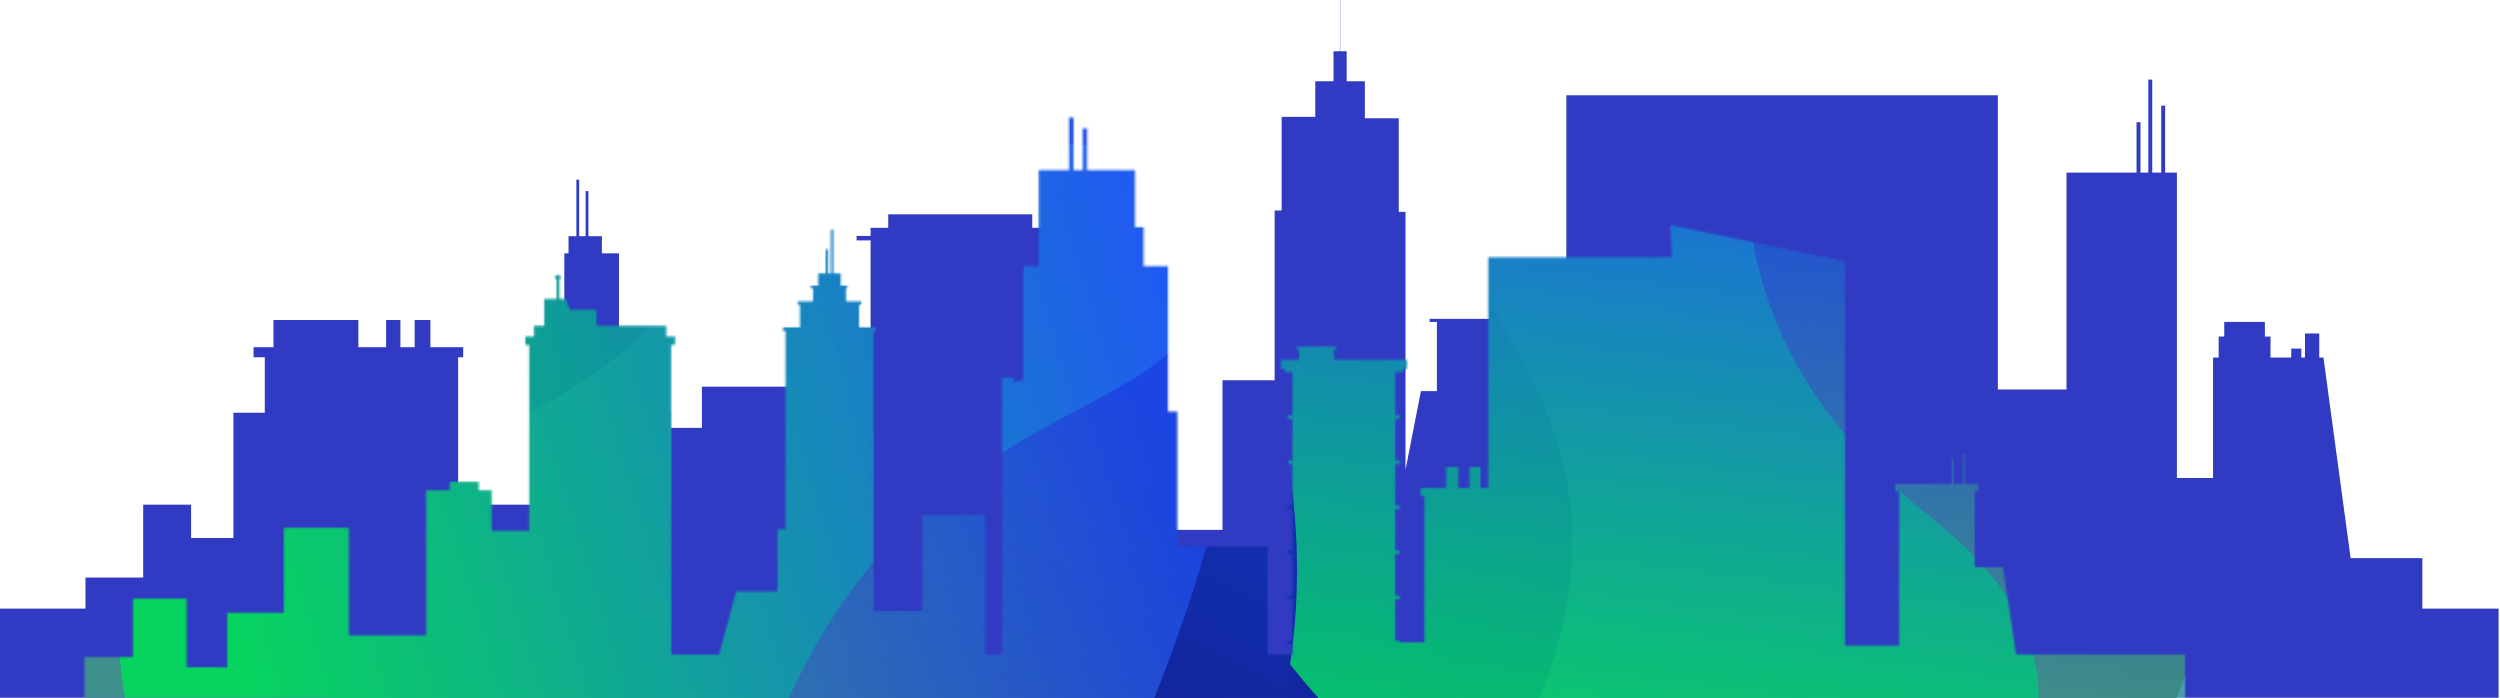
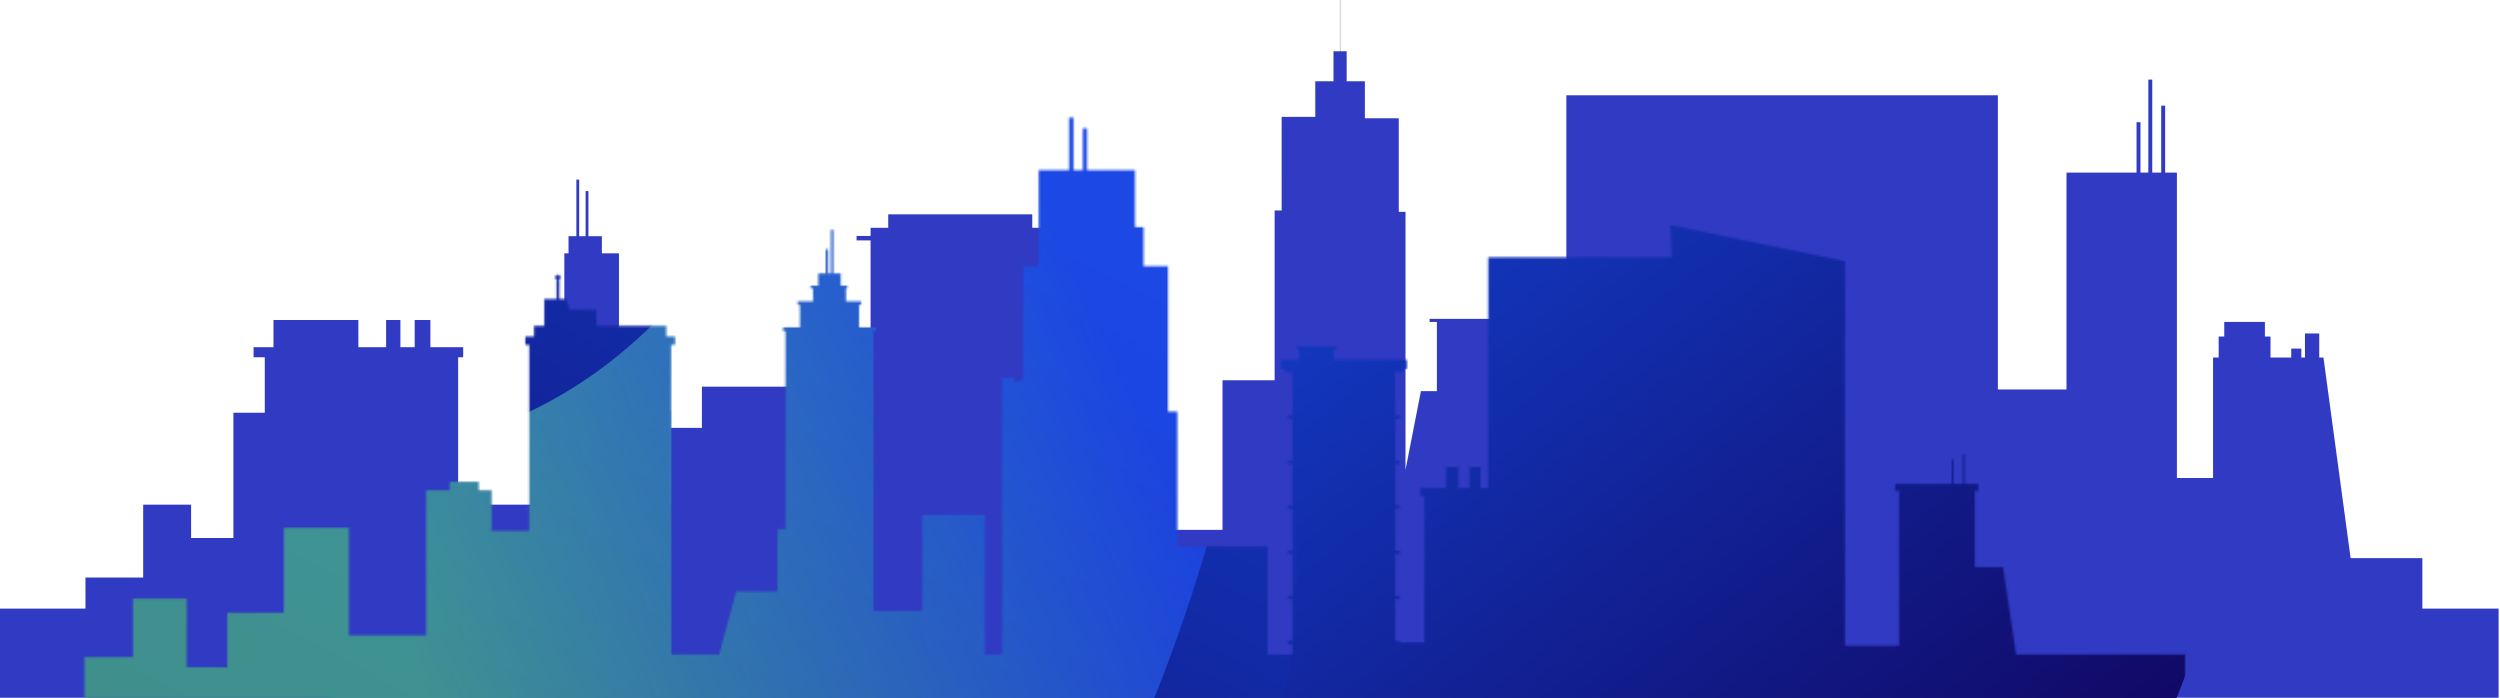
<svg xmlns="http://www.w3.org/2000/svg" width="1199" height="335" viewBox="0 0 1199 335" fill="none" style="">
  <path fill-rule="evenodd" clip-rule="evenodd" d="M1161.76 267.696v24.19h36.56v42.734H0v-42.734h40.988v-14.917H68.67v-34.94h22.98v15.992h20.292V197.95h15.052v-26.608h-5.376v-4.838h9.541v-13.035h40.719v13.035h13.305v-13.035h6.853v13.035h6.854v-13.035h7.525v13.035h15.724v4.838h-2.419v70.687h50.932V121.485h2.016v-8.198h3.762V86.141h1.344v27.146h3.091V91.651h1.344v21.636h6.451v8.198h8.197v120.544h24.593v-36.822h15.185v-19.755h69.612v16.261h11.288v-86.41h-6.719v-2.15h6.719v-3.897h8.467v-6.451h69.074v6.451h8.466v3.897h6.72v2.15h-6.72v138.82h82.782v-71.762h24.996v-81.437h3.359V56.039h16.127V38.972h8.735v-14.38h3.091V0h.134v24.593h3.091v14.379h8.735V56.71h16.261v44.885h3.225v123.769l7.391-37.762h7.66v-33.194h-3.494v-1.478h65.584V45.691h206.954v141.105h32.921V82.782h33.595v-24.19h1.88v24.19h3.77V38.166h1.88v44.616h4.3V50.663h1.88v32.119h5.64v146.48h17.34v-57.786h2.69v-10.079h2.68v-6.988h19.49v6.988h2.69v10.079h9.94v-4.3h4.84v4.3h1.75v-11.557h6.85v11.557h2.02l13.03 96.22h34.4z" fill="#303AC2">
    <animateTransform attributeName="transform" type="translate" values="-15, 0; 15, 0; -15, 0" begin="0s" dur="10s" repeatCount="indefinite" />
  </path>
  <mask id="1u9g2p5jca" style="mask-type:alpha" maskUnits="userSpaceOnUse" x="40" y="56" width="1008" height="279">
    <path fill-rule="evenodd" clip-rule="evenodd" d="M158.85 334.894v.105h889.12V313.85h-81.061l-6.268-41.881h-13.506v-36.54h1.675v-3.351h-6.491v-14.239h-.838v14.239h-4.502v-11.622h-.838v11.622h-27.222v3.351h1.885v74.233h-25.959V125.284l-83.761-17.381.693 15.496h-88.018v110.669h-3.666v-10.052h-5.34v10.052h-5.34v-10.052h-5.863v10.052H681.3v3.769h1.884v70.254h-11.831v-.733h-2.198V287.36h2.198v-1.57h-2.198v-20.103h2.198v-1.57h-2.198v-19.998h2.198v-1.675h-2.198v-19.998h2.198v-1.571h-2.198v-19.998h2.198v-1.675h-2.198v-20.731h3.664v-1.57h1.885v-4.397h-34.97v-4.921h1.151v-1.361H621.83v1.361h1.152v4.921h-8.691v4.397h1.885v1.57h3.664v20.731h-2.198v1.675h2.198v19.998h-2.198v1.571h2.198v19.998h-2.198v1.675h2.198v19.998h-2.198v1.57h2.198v20.103h-2.198v1.57h2.198v19.998h-2.198v1.571h2.198v4.921h-11.935v-51.723H564.67v-64.704h-4.502v-69.731h-11.727V108.95h-4.083V81.624h-23.034V61.52h-1.99v20.103h-4.502V56.39h-2.094v25.233h-14.553v46.068h-7.434v54.401l-4.404 1.09v-1.989h-5.758V313.85h-8.167v-66.904h-30.049v46.068h-23.447V158.788h1.152v-1.78h-8.062v-10.784h1.047v-1.675h-7.329v-6.282h.628v-1.257h-3.141v-5.863h-3.56v-20.94h-1.151v20.94h-1.362v-11.622h-1.151v11.622h-3.56v5.863h-3.665v1.257h1.152v6.282h-7.329v1.675h1.047v10.784h-8.062v1.78h1.152v94.963h-3.881v29.945h-19.788l-8.179 30.154h-22.917V197.108h-.103v-31.724h1.885v-3.979h-4.188v-5.13h-33.504v-7.748h-12.774l-1.884-5.13h-3.141v-9.109h-.696c.718-.014 1.228-.533 1.228-1.257 0-.732-.524-1.256-1.257-1.256-.733 0-1.256.524-1.256 1.256 0 .724.51 1.243 1.228 1.257h-.609v9.109h-5.863v12.878h-4.921v5.13h-4.188v3.979h1.885v89.205h-18.011v-19.474h-6.177v-4.084h-13.925v4.084h-11.308v69.626h-37.064v-51.618h-31.201v40.729h-27.117v26.175H89.531v-32.876H63.775v27.955H40.53v19.788H158.85z" fill="#000">
      <animateTransform attributeName="transform" type="translate" values="0, 0; 60, 0; 0, 0" begin="0s" dur="10s" repeatCount="indefinite" />
    </path>
  </mask>
  <g mask="url(#1u9g2p5jca)">
    <ellipse cx="822.827" cy="242.582" rx="240.425" ry="239.153" transform="rotate(-37.983 822.827 242.582)" fill="url(#dmbnhv7qdb)" />
-     <path d="M727.784 169.091C658.414 49.778 671.87-45.261 802.676-8.887c130.805 36.374 385.304 360.82 200.214 382.558-185.087 21.738-245.276 176.051-307.293 129.644-72.921-69.09 127.96-169.501 32.187-334.224z" fill="url(#yplp3msnuc)" fill-opacity=".6" />
-     <path d="M927.22 249.07c110.83 87.853 18.753 182.5-81.235 191.733-139.059 12.84-362.298-208.225-221.653-280.736C793.963 72.614 702.069 33.413 787.322 6.531c98.673 7.263-13.107 121.249 139.898 242.539z" fill="url(#pc3ua1hu1d)" fill-opacity=".9" style="mix-blend-mode:screen" />
    <ellipse cx="307.693" cy="271.805" rx="314.719" ry="313.054" transform="rotate(27.759 307.693 271.805)" fill="url(#n8gp2auute)" />
    <path d="M344.286 118.851c105.082-146.958 225.74-182.012 252.681-6.343 26.94 175.669-223.385 653.893-348.873 444.693C122.606 348-93.926 359.161-71.896 260.19c43.235-124.184 271.106 61.549 416.182-141.339z" fill="url(#jx9qrzg6ef)" fill-opacity=".6" />
-     <path d="M356.096 399.876c-45.243 179.511-207.715 120.533-272.51 6.17-90.112-159.05 53.65-544.363 215.828-415.51 195.6 155.406 192.96 24.655 270.894 111.941 44.4 121.664-151.751 49.567-214.212 297.399z" fill="url(#l877egr9ng)" fill-opacity=".9" style="mix-blend-mode:screen" />
    <animateTransform attributeName="transform" type="translate" values="-20, 0; 20, 0; -20, 0" begin="0s" dur="10s" repeatCount="indefinite" />
  </g>
  <defs>
    <linearGradient id="dmbnhv7qdb" x1="822.826" y1="481.735" x2="826.046" y2="46.542" gradientUnits="userSpaceOnUse">
      <stop stop-color="#11055F" />
      <stop offset="1" stop-color="#1238C0" />
    </linearGradient>
    <linearGradient id="yplp3msnuc" x1="812.646" y1="332.842" x2="819.784" y2="51.708" gradientUnits="userSpaceOnUse">
      <stop stop-color="#5DE29B" />
      <stop offset="1" stop-color="#2353FF" />
    </linearGradient>
    <linearGradient id="pc3ua1hu1d" x1="776.686" y1="390.6" x2="825.633" y2="-.824" gradientUnits="userSpaceOnUse">
      <stop stop-color="#01DC59" />
      <stop offset="1" stop-color="#2353FF" />
    </linearGradient>
    <linearGradient id="n8gp2auute" x1="307.692" y1="584.859" x2="311.907" y2="15.185" gradientUnits="userSpaceOnUse">
      <stop stop-color="#11055F" />
      <stop offset="1" stop-color="#1238C0" />
    </linearGradient>
    <linearGradient id="jx9qrzg6ef" x1="194.501" y1="308.195" x2="533.853" y2="165.515" gradientUnits="userSpaceOnUse">
      <stop stop-color="#5DE29B" />
      <stop offset="1" stop-color="#2353FF" />
    </linearGradient>
    <linearGradient id="l877egr9ng" x1="106.23" y1="296.343" x2="599.69" y2="144.243" gradientUnits="userSpaceOnUse">
      <stop stop-color="#01DC59" />
      <stop offset="1" stop-color="#2353FF" />
    </linearGradient>
  </defs>
</svg>